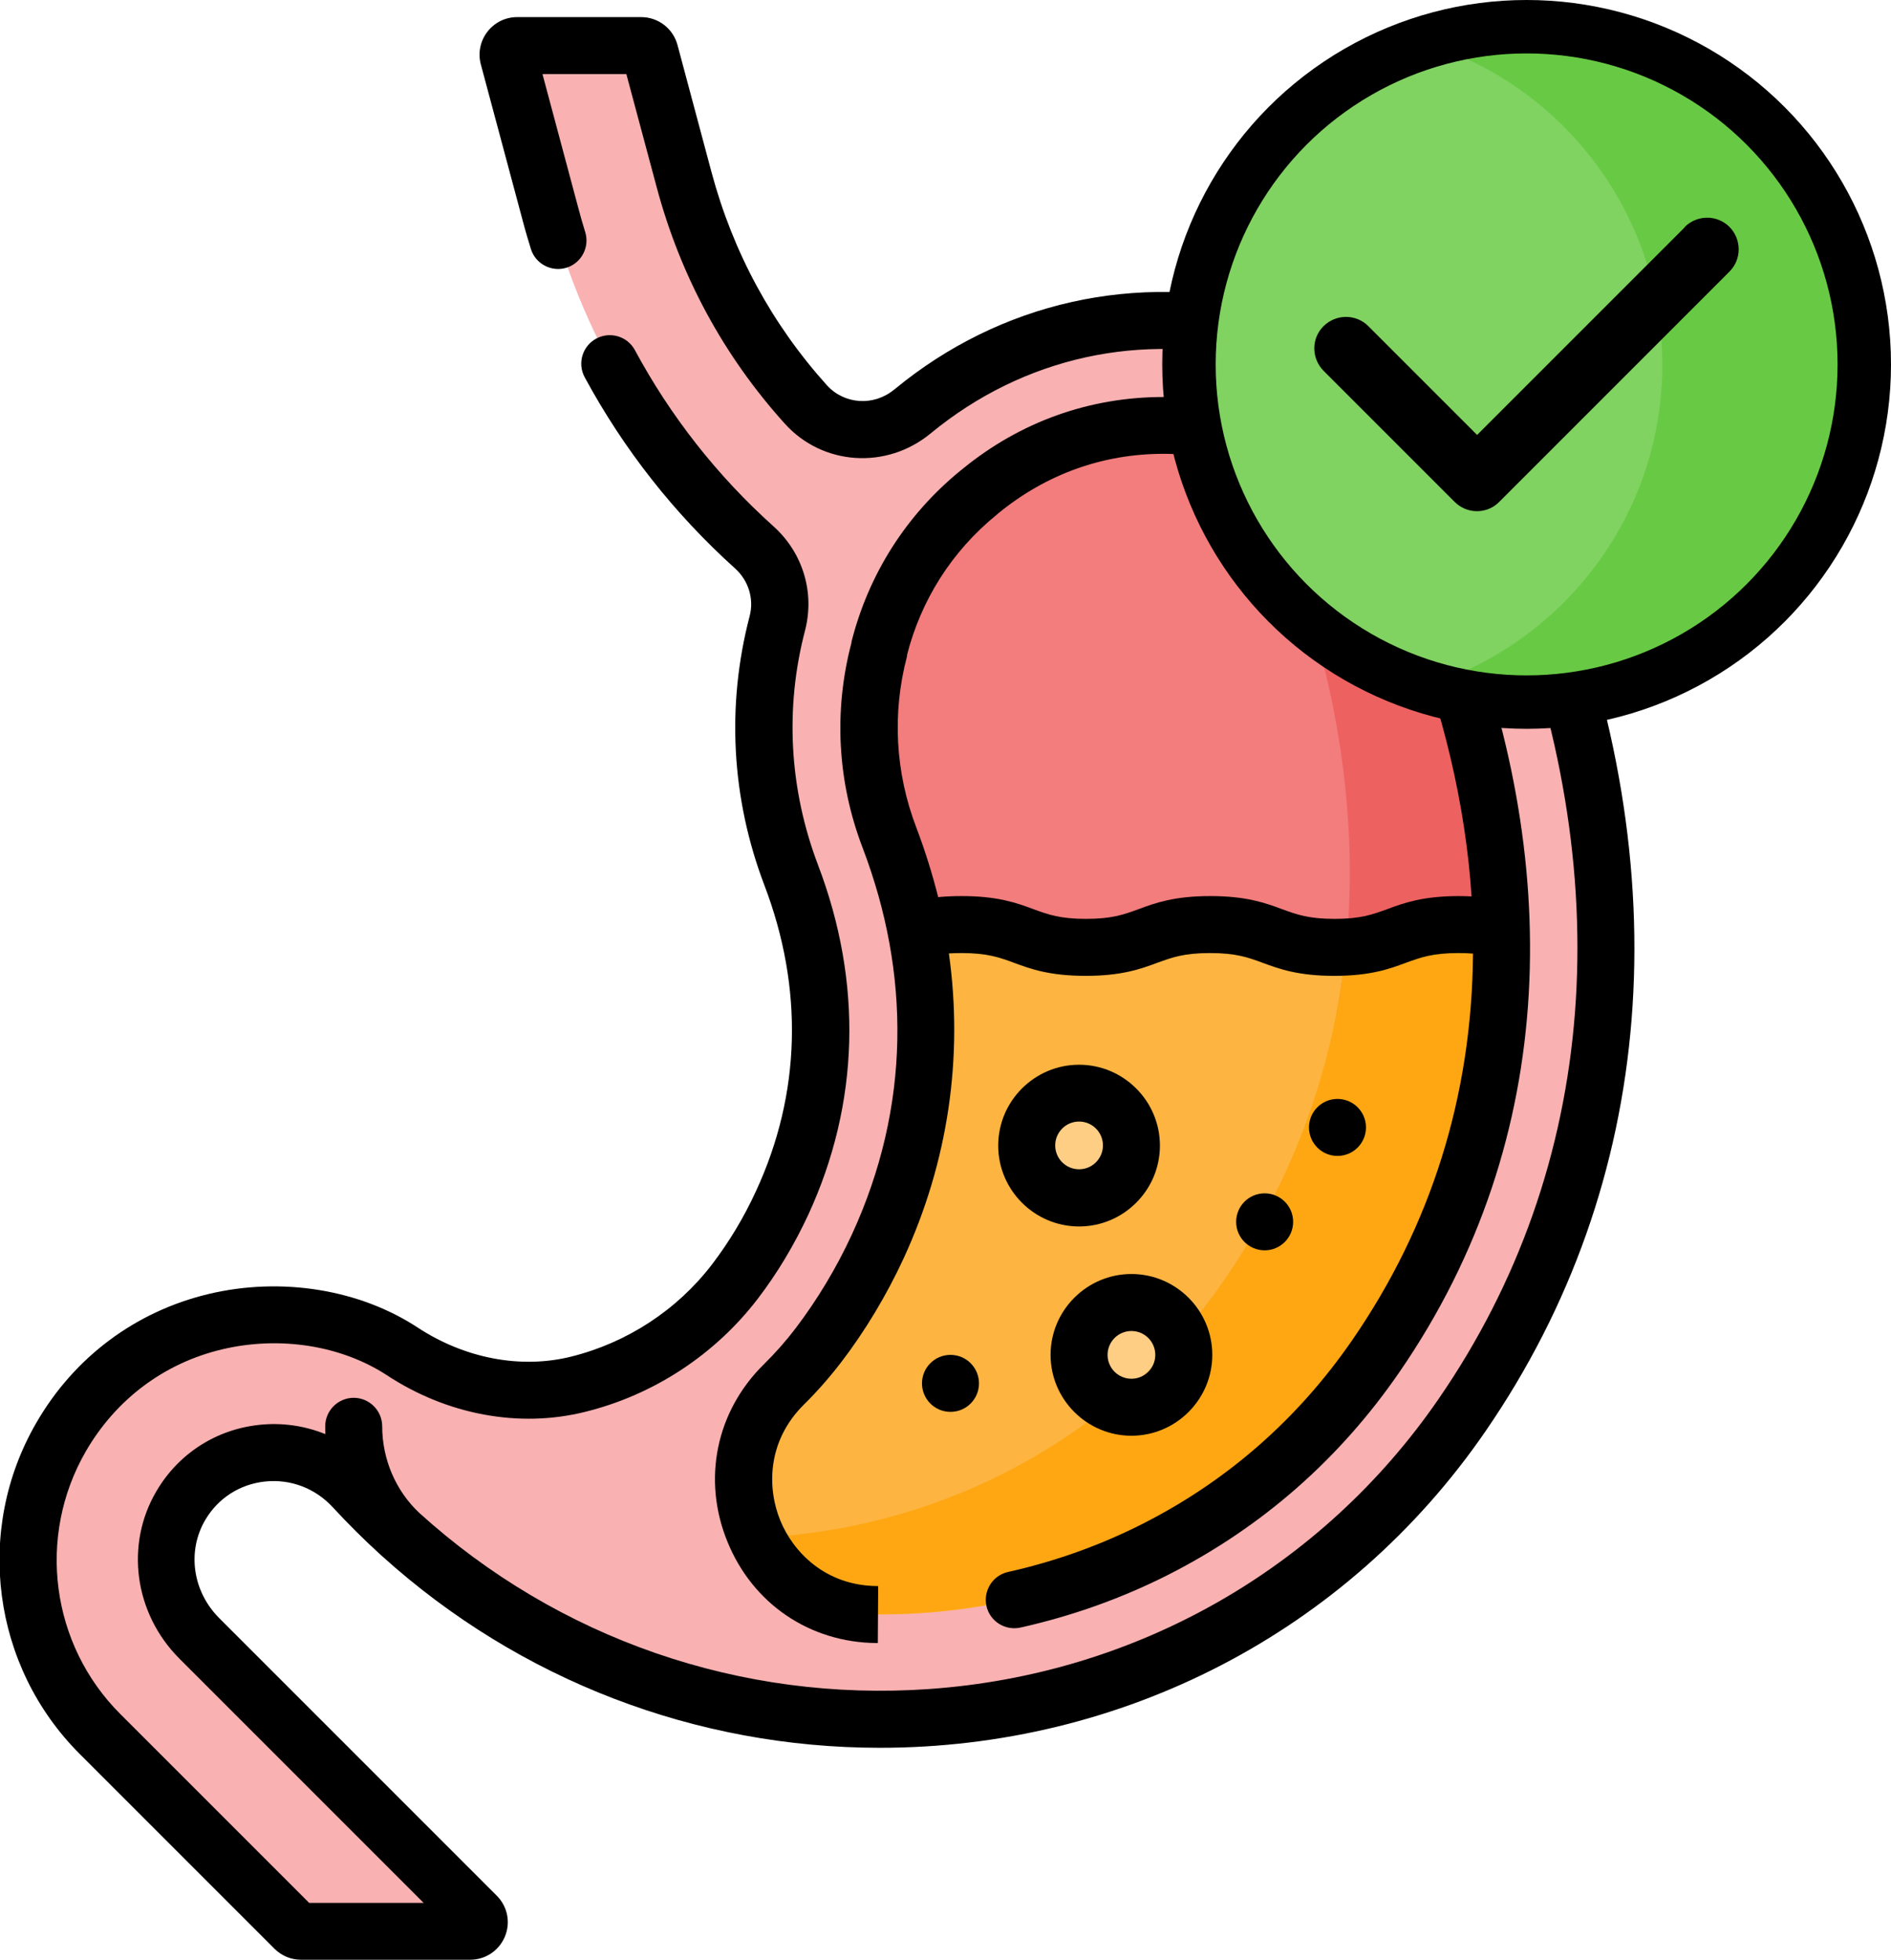
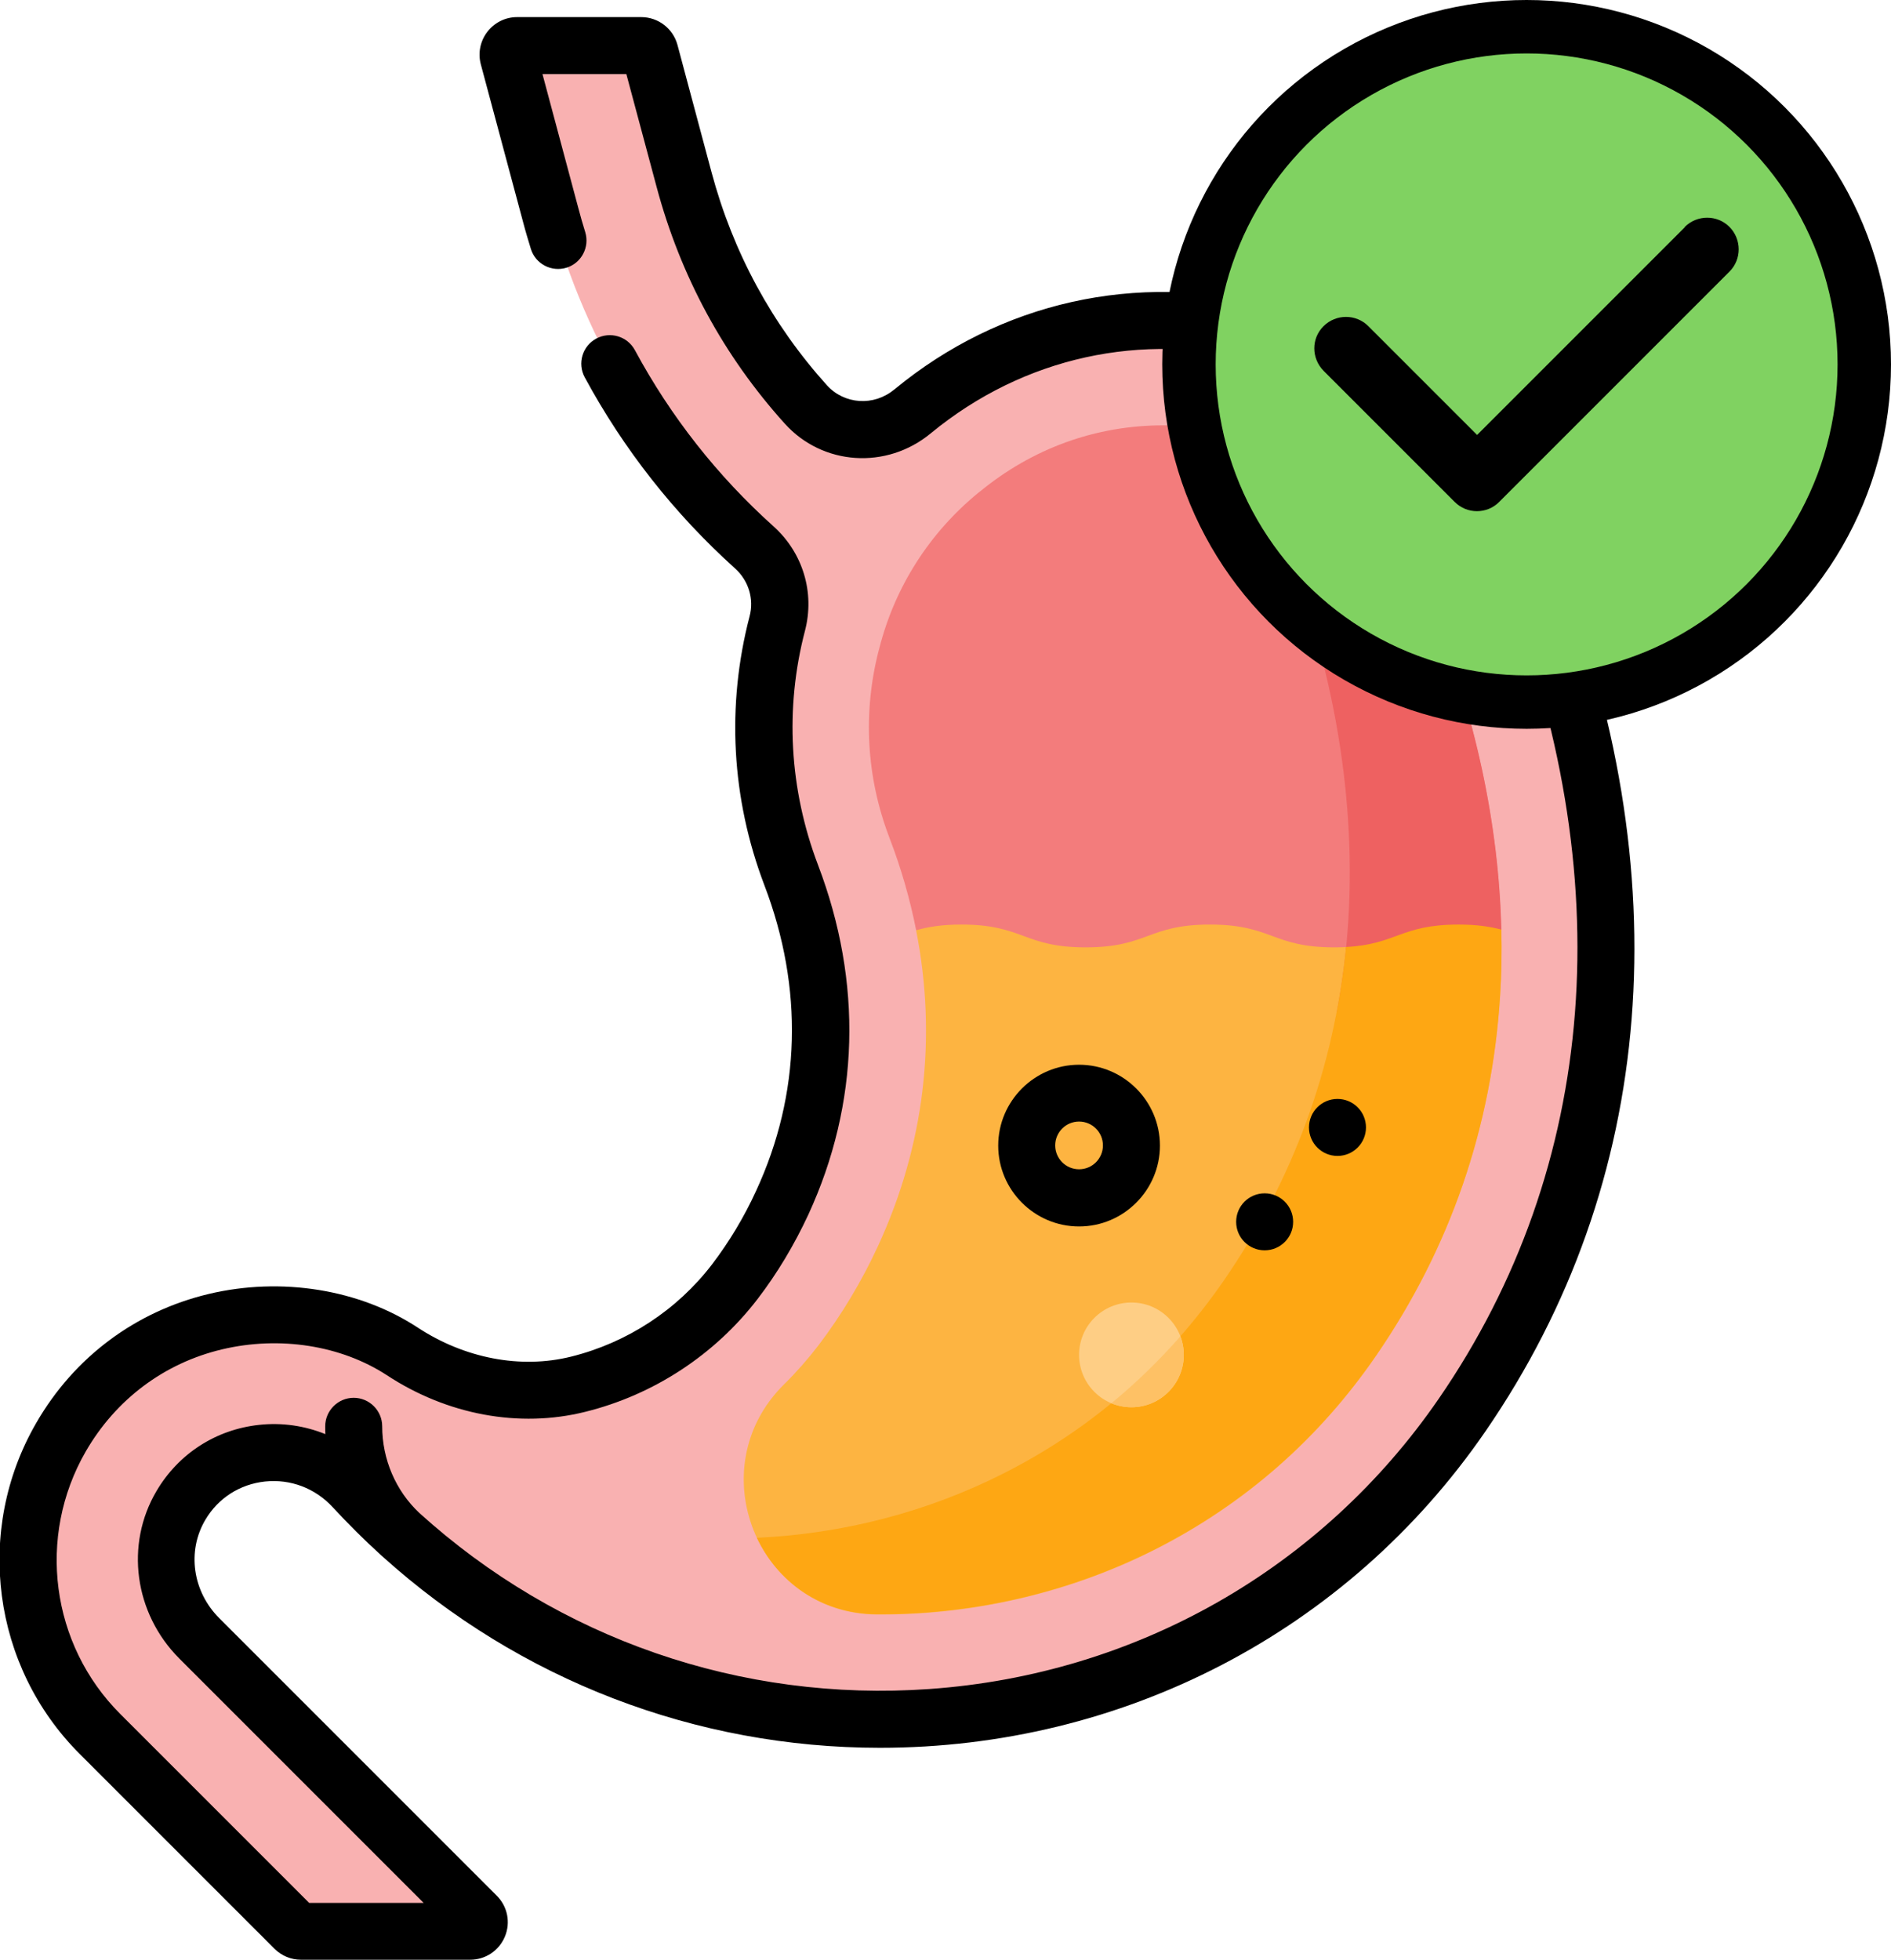
<svg xmlns="http://www.w3.org/2000/svg" viewBox="0 0 106.18 110.03" data-name="Layer 2" id="Layer_2">
  <defs>
    <style>
      .cls-1 {
        fill: #ee6161;
      }

      .cls-2 {
        fill: #f9b1b1;
      }

      .cls-3 {
        fill: #0681af;
      }

      .cls-4 {
        fill: #f37c7c;
      }

      .cls-5 {
        fill: #fec165;
      }

      .cls-6 {
        fill: #fdb441;
      }

      .cls-7 {
        fill: #80d261;
      }

      .cls-8 {
        fill: none;
        stroke: #000;
        stroke-miterlimit: 10;
        stroke-width: 3px;
      }

      .cls-9 {
        fill: #68ca44;
      }

      .cls-10 {
        fill: #fece85;
      }

      .cls-11 {
        fill: #fea713;
      }
    </style>
  </defs>
  <g data-name="Layer 1" id="Layer_1-2">
    <g>
      <g>
        <path d="M10.18,84.52c2.07-3.5,6.93-3.99,9.7-.98,17.39,18.88,47.8,16.9,62.24-4.09,9.88-14.36,10.15-31.55,3.73-47.62-5.54-13.88-23.06-18.26-34.58-8.75-.01,0-.02.02-.03.03-1.79,1.48-4.42,1.33-5.97-.39-3.22-3.56-5.57-7.87-6.84-12.64l-1.91-7.14c-.06-.22-.26-.38-.49-.38h-6.96c-.34,0-.58.32-.49.64l2.38,8.88c1.94,7.25,5.94,13.71,11.43,18.66,1.19,1.07,1.69,2.72,1.29,4.27-1.19,4.56-.98,9.5.78,14.13,2.34,6.15,2.22,12.5-.5,18.39-.75,1.62-1.64,3.1-2.66,4.44-2.25,2.95-5.4,4.92-8.81,5.76-3.39.84-6.94.07-9.86-1.85-5.52-3.63-14.82-2.71-19.17,4.83-3.12,5.4-2.22,12.25,2.19,16.66l10.93,10.93c.1.1.23.15.36.15h9.5c.46,0,.68-.55.36-.87l-15.58-15.58c-1.98-1.98-2.45-5.05-1.03-7.46h0Z" class="cls-2" />
        <path d="M55.01,27.61s0,0,0,0l.04-.03-.05.04Z" class="cls-3" />
        <path d="M84.29,52.19c-.14-5.92-1.45-12.02-3.91-18.19-2.46-6.15-8.37-10.12-15.05-10.12-3.79,0-7.36,1.29-10.32,3.73l-.03.02s-.03.03-.05.04c-2.75,2.25-4.69,5.3-5.56,8.74,0,.02-.01.05-.02.07-.91,3.5-.71,7.15.59,10.55.66,1.72,1.16,3.46,1.5,5.19l15.87,8.5,16.99-8.54Z" class="cls-4" />
        <path d="M74.92,53.19c-3.49,0-3.49-1.28-6.98-1.28s-3.49,1.28-6.98,1.28-3.49-1.28-6.98-1.28c-1.14,0-1.9.14-2.54.32,1.19,6.03.47,12.09-2.15,17.75-.92,1.99-2.04,3.85-3.33,5.55-.59.77-1.24,1.51-1.94,2.2-4.77,4.72-1.49,12.87,5.22,12.92.07,0,.15,0,.22,0,5.37,0,10.71-1.27,15.44-3.67,4.99-2.54,9.16-6.19,12.37-10.86,4.16-6.05,6.5-12.84,6.96-20.2.08-1.23.1-2.47.07-3.73-.61-.16-1.34-.28-2.39-.28-3.49,0-3.49,1.28-6.98,1.28h0Z" class="cls-6" />
        <path d="M71.87,29.75c2.78,6.97,4.3,14.39,3.84,21.91-.11,1.76-.33,3.49-.65,5.18l9.24-4.64c-.14-5.92-1.45-12.02-3.91-18.19-2.11-5.29-6.79-8.97-12.31-9.9,1.62,1.55,2.92,3.46,3.79,5.64h0Z" class="cls-1" />
        <path d="M84.29,52.19c-.61-.16-1.34-.28-2.39-.28-3.25,0-3.48,1.11-6.32,1.26-.67,6.77-2.96,13.05-6.83,18.68-3.22,4.67-7.38,8.33-12.37,10.86-4.27,2.17-9.04,3.41-13.88,3.63,1.15,2.43,3.56,4.27,6.74,4.29.07,0,.15,0,.22,0,5.37,0,10.71-1.27,15.44-3.67,4.99-2.54,9.16-6.19,12.37-10.86,4.16-6.05,6.5-12.84,6.96-20.2.08-1.23.1-2.47.07-3.72h0Z" class="cls-11" />
-         <circle r="2.94" cy="64.31" cx="60.59" class="cls-10" />
        <circle r="2.94" cy="76.07" cx="63.53" class="cls-10" />
        <path d="M62.41,78.79c.35.14.73.22,1.12.22,1.62,0,2.94-1.32,2.94-2.94,0-.37-.07-.72-.19-1.04-1.2,1.36-2.49,2.62-3.88,3.76Z" class="cls-5" />
        <path d="M87.33,31.23c-2.82-7.06-8.67-12.19-16.06-14.08-7.44-1.9-15.1-.19-21.03,4.7l-.03.02c-1.14.95-2.79.84-3.77-.23-3.09-3.43-5.28-7.46-6.49-11.98l-1.91-7.14c-.25-.92-1.08-1.56-2.04-1.56h-6.96c-1.39,0-2.4,1.32-2.04,2.66l2.38,8.88c.13.5.28.99.43,1.48.26.84,1.16,1.31,2,1.05.84-.26,1.31-1.16,1.05-2-.14-.45-.27-.9-.39-1.36l-2.01-7.51h4.71l1.7,6.34c1.34,5.01,3.77,9.49,7.2,13.29,2.12,2.35,5.71,2.59,8.19.54,5.25-4.32,11.88-5.7,18.21-4.08,6.39,1.63,11.45,6.07,13.88,12.17,6.67,16.71,5.41,33.09-3.57,46.12-6.56,9.53-16.98,15.47-28.59,16.29-10.6.75-20.86-2.83-28.65-9.89-1.32-1.24-2.08-3.01-2.08-4.86,0-.88-.72-1.6-1.6-1.6s-1.6.72-1.6,1.6c0,.15,0,.3.01.44-1.16-.47-2.43-.66-3.72-.52-2.42.26-4.52,1.61-5.76,3.71-1.78,3.01-1.25,6.87,1.27,9.4l13.73,13.73h-6.43l-10.61-10.61c-3.9-3.9-4.69-9.95-1.94-14.73,1.69-2.93,4.41-4.97,7.66-5.74,3.24-.77,6.69-.22,9.25,1.45,3.39,2.23,7.44,2.98,11.13,2.06,3.85-.95,7.29-3.21,9.69-6.34,1.11-1.45,2.06-3.04,2.85-4.74,2.87-6.23,3.06-13.02.54-19.63-1.61-4.24-1.87-8.79-.73-13.15.56-2.14-.12-4.38-1.77-5.86-3.15-2.83-5.77-6.16-7.78-9.89-.42-.78-1.39-1.07-2.17-.65-.78.42-1.07,1.39-.65,2.17,2.19,4.05,5.03,7.66,8.45,10.74.75.68,1.07,1.71.81,2.68-1.31,5.02-1.02,10.24.83,15.1,2.21,5.79,2.05,11.72-.46,17.15-.68,1.49-1.52,2.88-2.48,4.14-1.96,2.56-4.77,4.4-7.92,5.18-2.82.7-5.96.1-8.6-1.63-3.27-2.15-7.66-2.86-11.74-1.89-4.11.98-7.56,3.55-9.69,7.25-3.48,6.02-2.47,13.67,2.45,18.58l10.93,10.93c.4.4.93.62,1.49.62h9.5c.86,0,1.62-.51,1.95-1.3s.15-1.69-.46-2.3l-15.58-15.58c-1.5-1.5-1.82-3.76-.78-5.52.72-1.22,1.94-2,3.35-2.15,1.43-.15,2.81.37,3.8,1.44.87.94,1.77,1.84,2.71,2.69.03.03.07.06.1.09,7.69,6.93,17.57,10.73,27.92,10.73,13.58,0,26.22-6.46,34-17.77,9.6-13.95,10.98-31.39,3.9-49.12h0Z" />
-         <path d="M50.92,36.81c.79-3.12,2.53-5.86,5.02-7.89l.08-.07s0,0,0,0c2.74-2.26,5.96-3.37,9.3-3.37,1.9,0,3.75.35,5.49,1.05.82.33,1.75-.07,2.08-.89.33-.82-.07-1.75-.89-2.08-2.12-.84-4.37-1.27-6.68-1.27-4.14,0-8.03,1.39-11.26,4.03-.03.03-.03.02-.15.12-3.03,2.48-5.14,5.8-6.1,9.6v.05c-1.01,3.83-.79,7.81.63,11.52,2.67,7.01,2.72,14.48-.61,21.71-.87,1.88-1.93,3.64-3.15,5.25-.54.71-1.14,1.39-1.79,2.03-2.69,2.65-3.47,6.48-2.04,9.97,1.42,3.48,4.62,5.65,8.37,5.68h.07s.02-3.2.02-3.2h-.06c-2.91-.02-4.72-1.92-5.44-3.69-.73-1.79-.76-4.43,1.33-6.5.75-.74,1.45-1.54,2.08-2.36,1.37-1.79,2.55-3.76,3.52-5.85,2.5-5.42,3.36-11.3,2.54-17.12.21-.01.44-.02.7-.02,1.46,0,2.12.24,2.94.54.94.35,2.01.74,4.04.74s3.1-.39,4.04-.74c.83-.3,1.48-.54,2.94-.54s2.12.24,2.94.54c.94.35,2.01.74,4.04.74s3.1-.39,4.04-.74c.83-.3,1.48-.54,2.94-.54.3,0,.57.01.81.03-.06,8.08-2.41,15.35-6.76,21.67-3.06,4.45-7.03,7.93-11.78,10.34-2.38,1.21-4.93,2.12-7.57,2.71-.86.19-1.4,1.05-1.21,1.91.19.86,1.05,1.4,1.91,1.21,2.91-.65,5.71-1.65,8.33-2.98,5.23-2.66,9.6-6.49,12.96-11.38,9.07-13.18,9.17-28.88,3.28-43.61-.75-1.89-1.81-3.61-3.14-5.13-.58-.66-1.59-.73-2.25-.14-.66.58-.73,1.59-.14,2.25,1.09,1.24,1.96,2.65,2.58,4.2,2.12,5.32,3.37,10.6,3.71,15.74-.23-.01-.46-.02-.71-.02-2.03,0-3.1.39-4.04.74-.83.3-1.48.54-2.94.54s-2.12-.24-2.94-.54c-.94-.35-2.01-.74-4.04-.74s-3.1.39-4.04.74c-.83.3-1.48.54-2.94.54s-2.12-.24-2.94-.54c-.94-.35-2.01-.74-4.04-.74-.47,0-.9.02-1.32.06-.33-1.31-.74-2.62-1.23-3.91-1.18-3.09-1.36-6.4-.53-9.58l.02-.09Z" />
        <path d="M60.59,59.78c-2.5,0-4.54,2.04-4.54,4.54s2.04,4.54,4.54,4.54,4.54-2.04,4.54-4.54-2.04-4.54-4.54-4.54ZM60.59,65.65c-.74,0-1.34-.6-1.34-1.34s.6-1.34,1.34-1.34,1.34.6,1.34,1.34-.6,1.34-1.34,1.34Z" />
-         <path d="M58.99,76.07c0,2.5,2.04,4.54,4.54,4.54s4.54-2.04,4.54-4.54-2.04-4.54-4.54-4.54-4.54,2.04-4.54,4.54ZM64.87,76.07c0,.74-.6,1.34-1.34,1.34s-1.34-.6-1.34-1.34.6-1.34,1.34-1.34,1.34.6,1.34,1.34Z" />
        <circle r="1.6" cy="63.3" cx="75.1" />
        <circle r="1.6" cy="68.6" cx="71.01" />
-         <circle r="1.6" cy="77.67" cx="53.37" />
      </g>
      <g>
        <g>
          <g>
            <circle r="18.9" cy="20.46" cx="85.72" class="cls-7" />
-             <path d="M104.62,20.46c0,10.44-8.46,18.9-18.9,18.9-1.96,0-3.86-.3-5.64-.85,7.68-2.4,13.26-9.57,13.26-18.04s-5.58-15.65-13.26-18.04c1.78-.55,3.67-.85,5.64-.85,10.44,0,18.9,8.46,18.9,18.9Z" class="cls-9" />
          </g>
          <circle r="18.96" cy="20.46" cx="85.72" class="cls-8" />
        </g>
        <path d="M94.61,12.75l-11.67,11.67-6.11-6.11c-.69-.69-1.81-.69-2.51,0s-.69,1.81,0,2.51l7.36,7.36c.35.35.8.52,1.25.52s.91-.17,1.25-.52l12.93-12.93c.69-.69.69-1.81,0-2.51-.69-.69-1.81-.69-2.51,0h0Z" />
      </g>
    </g>
  </g>
</svg>